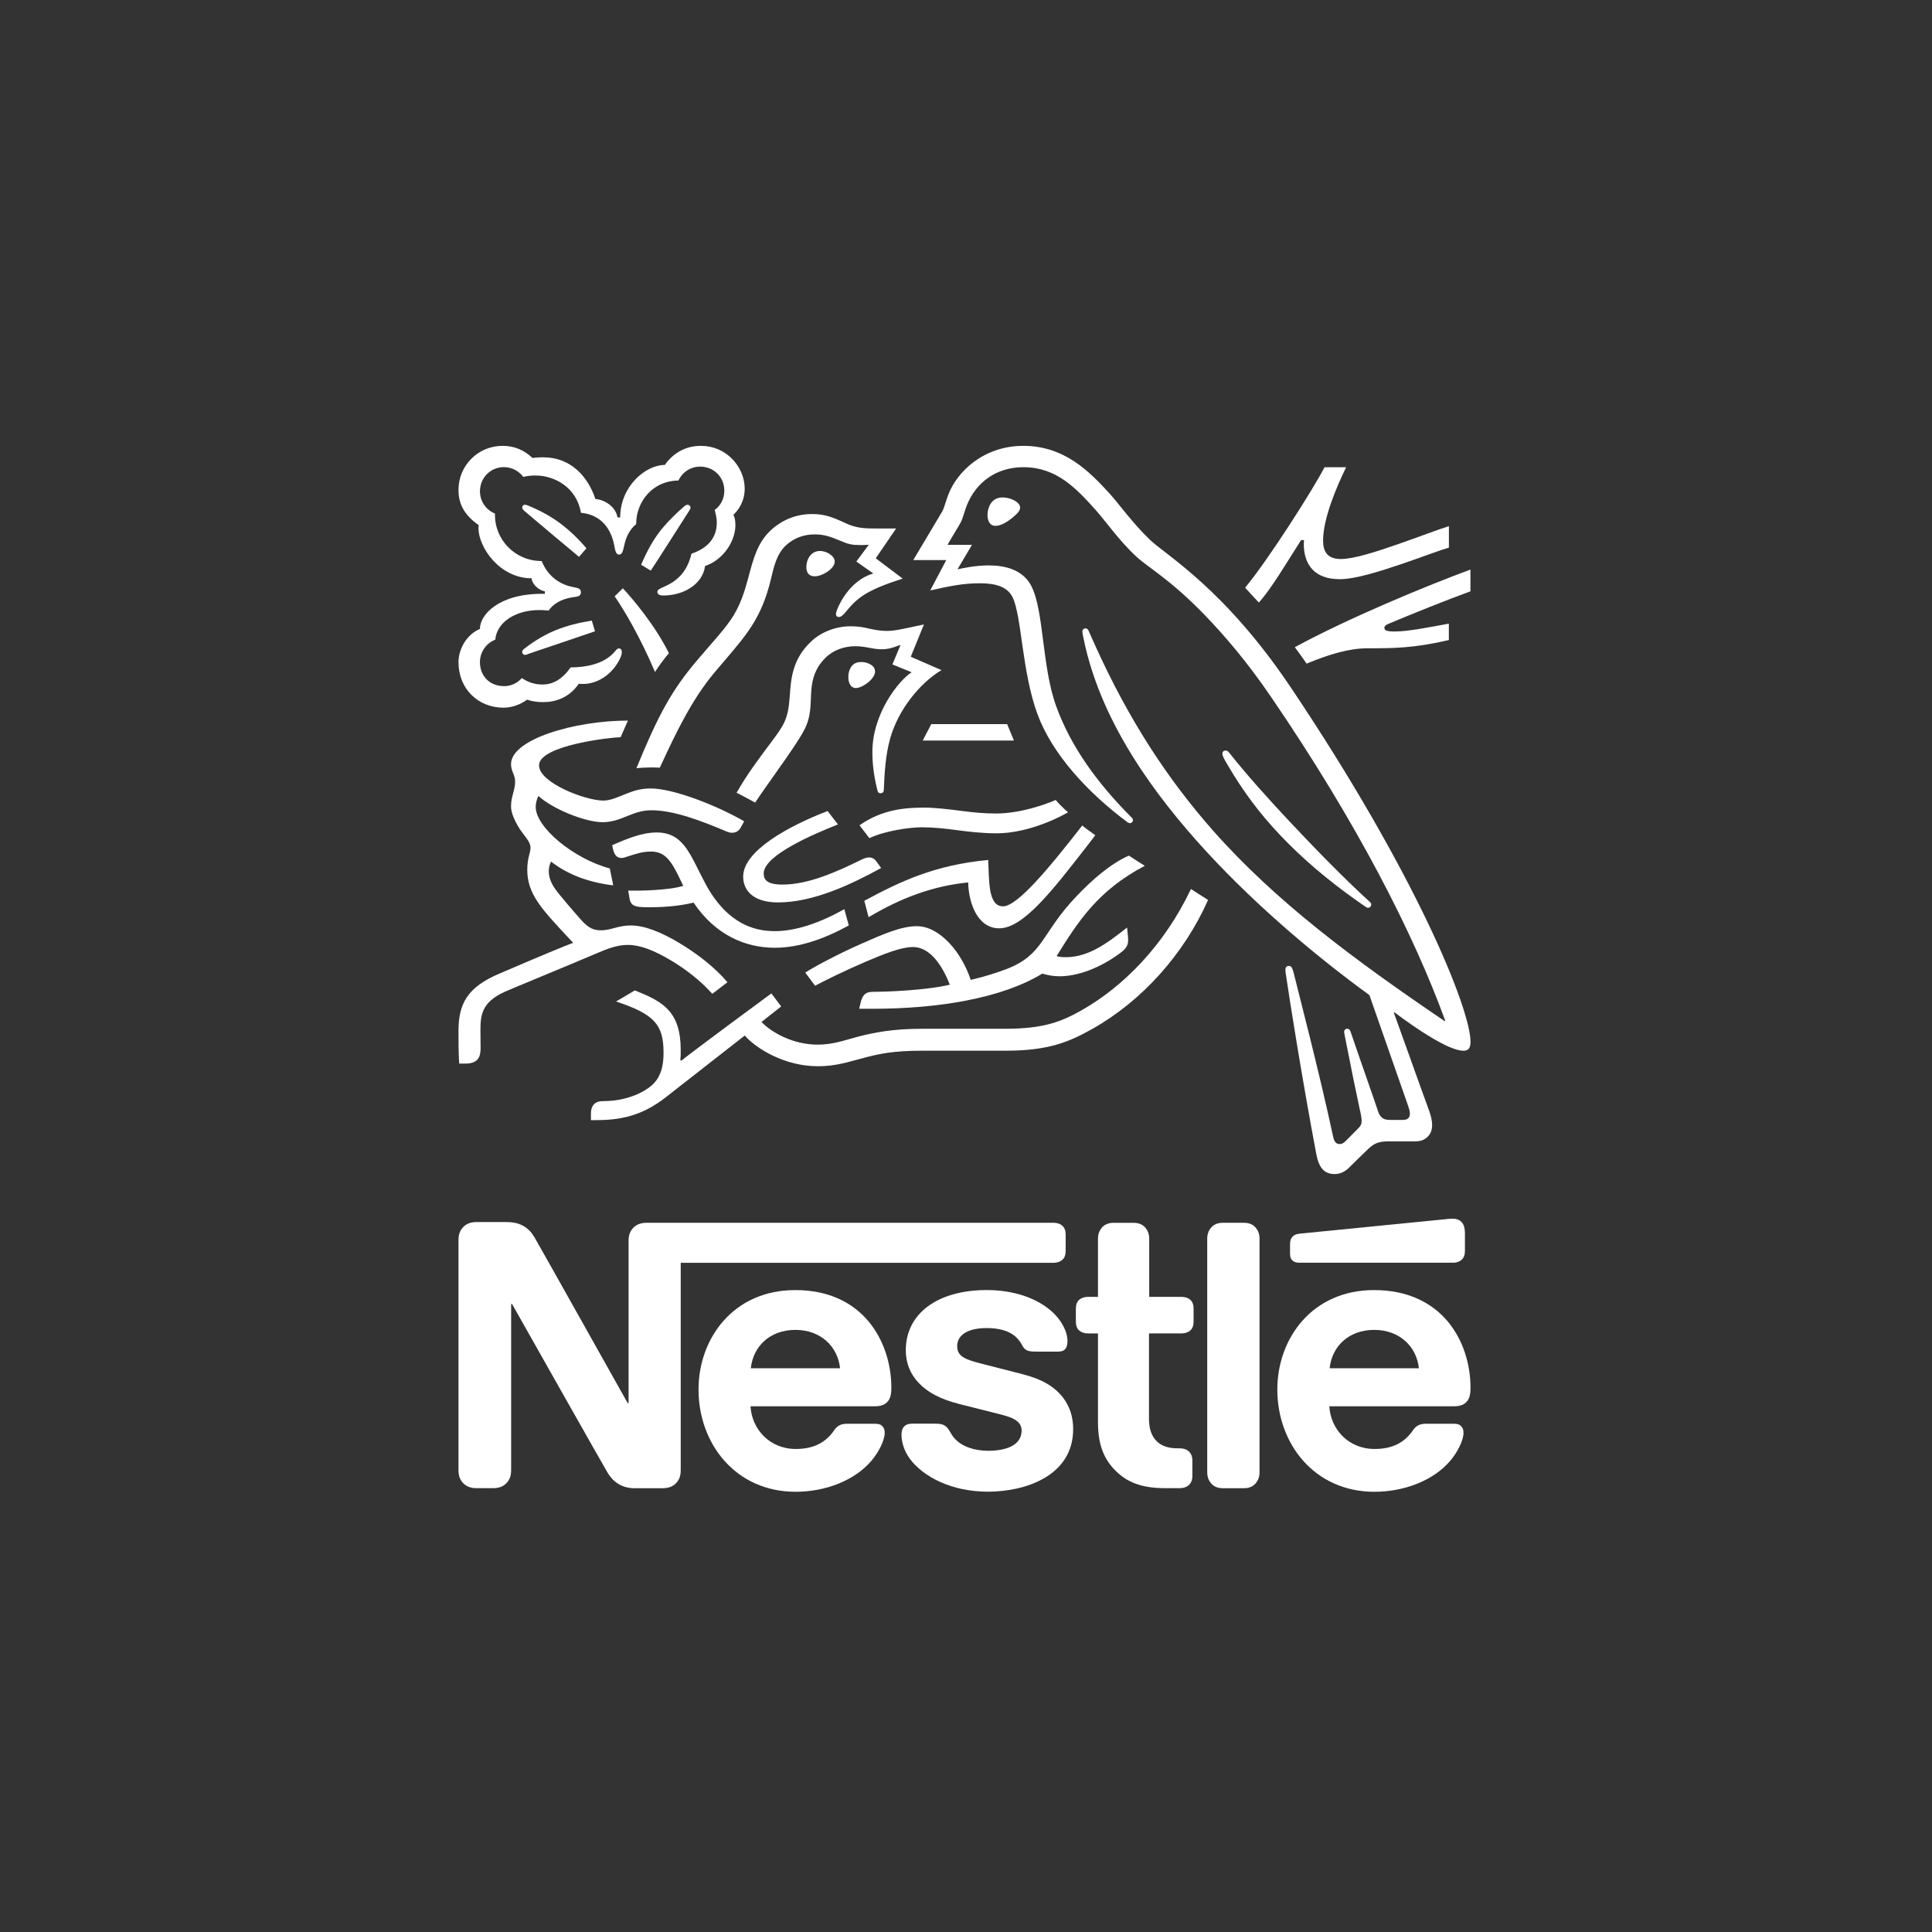
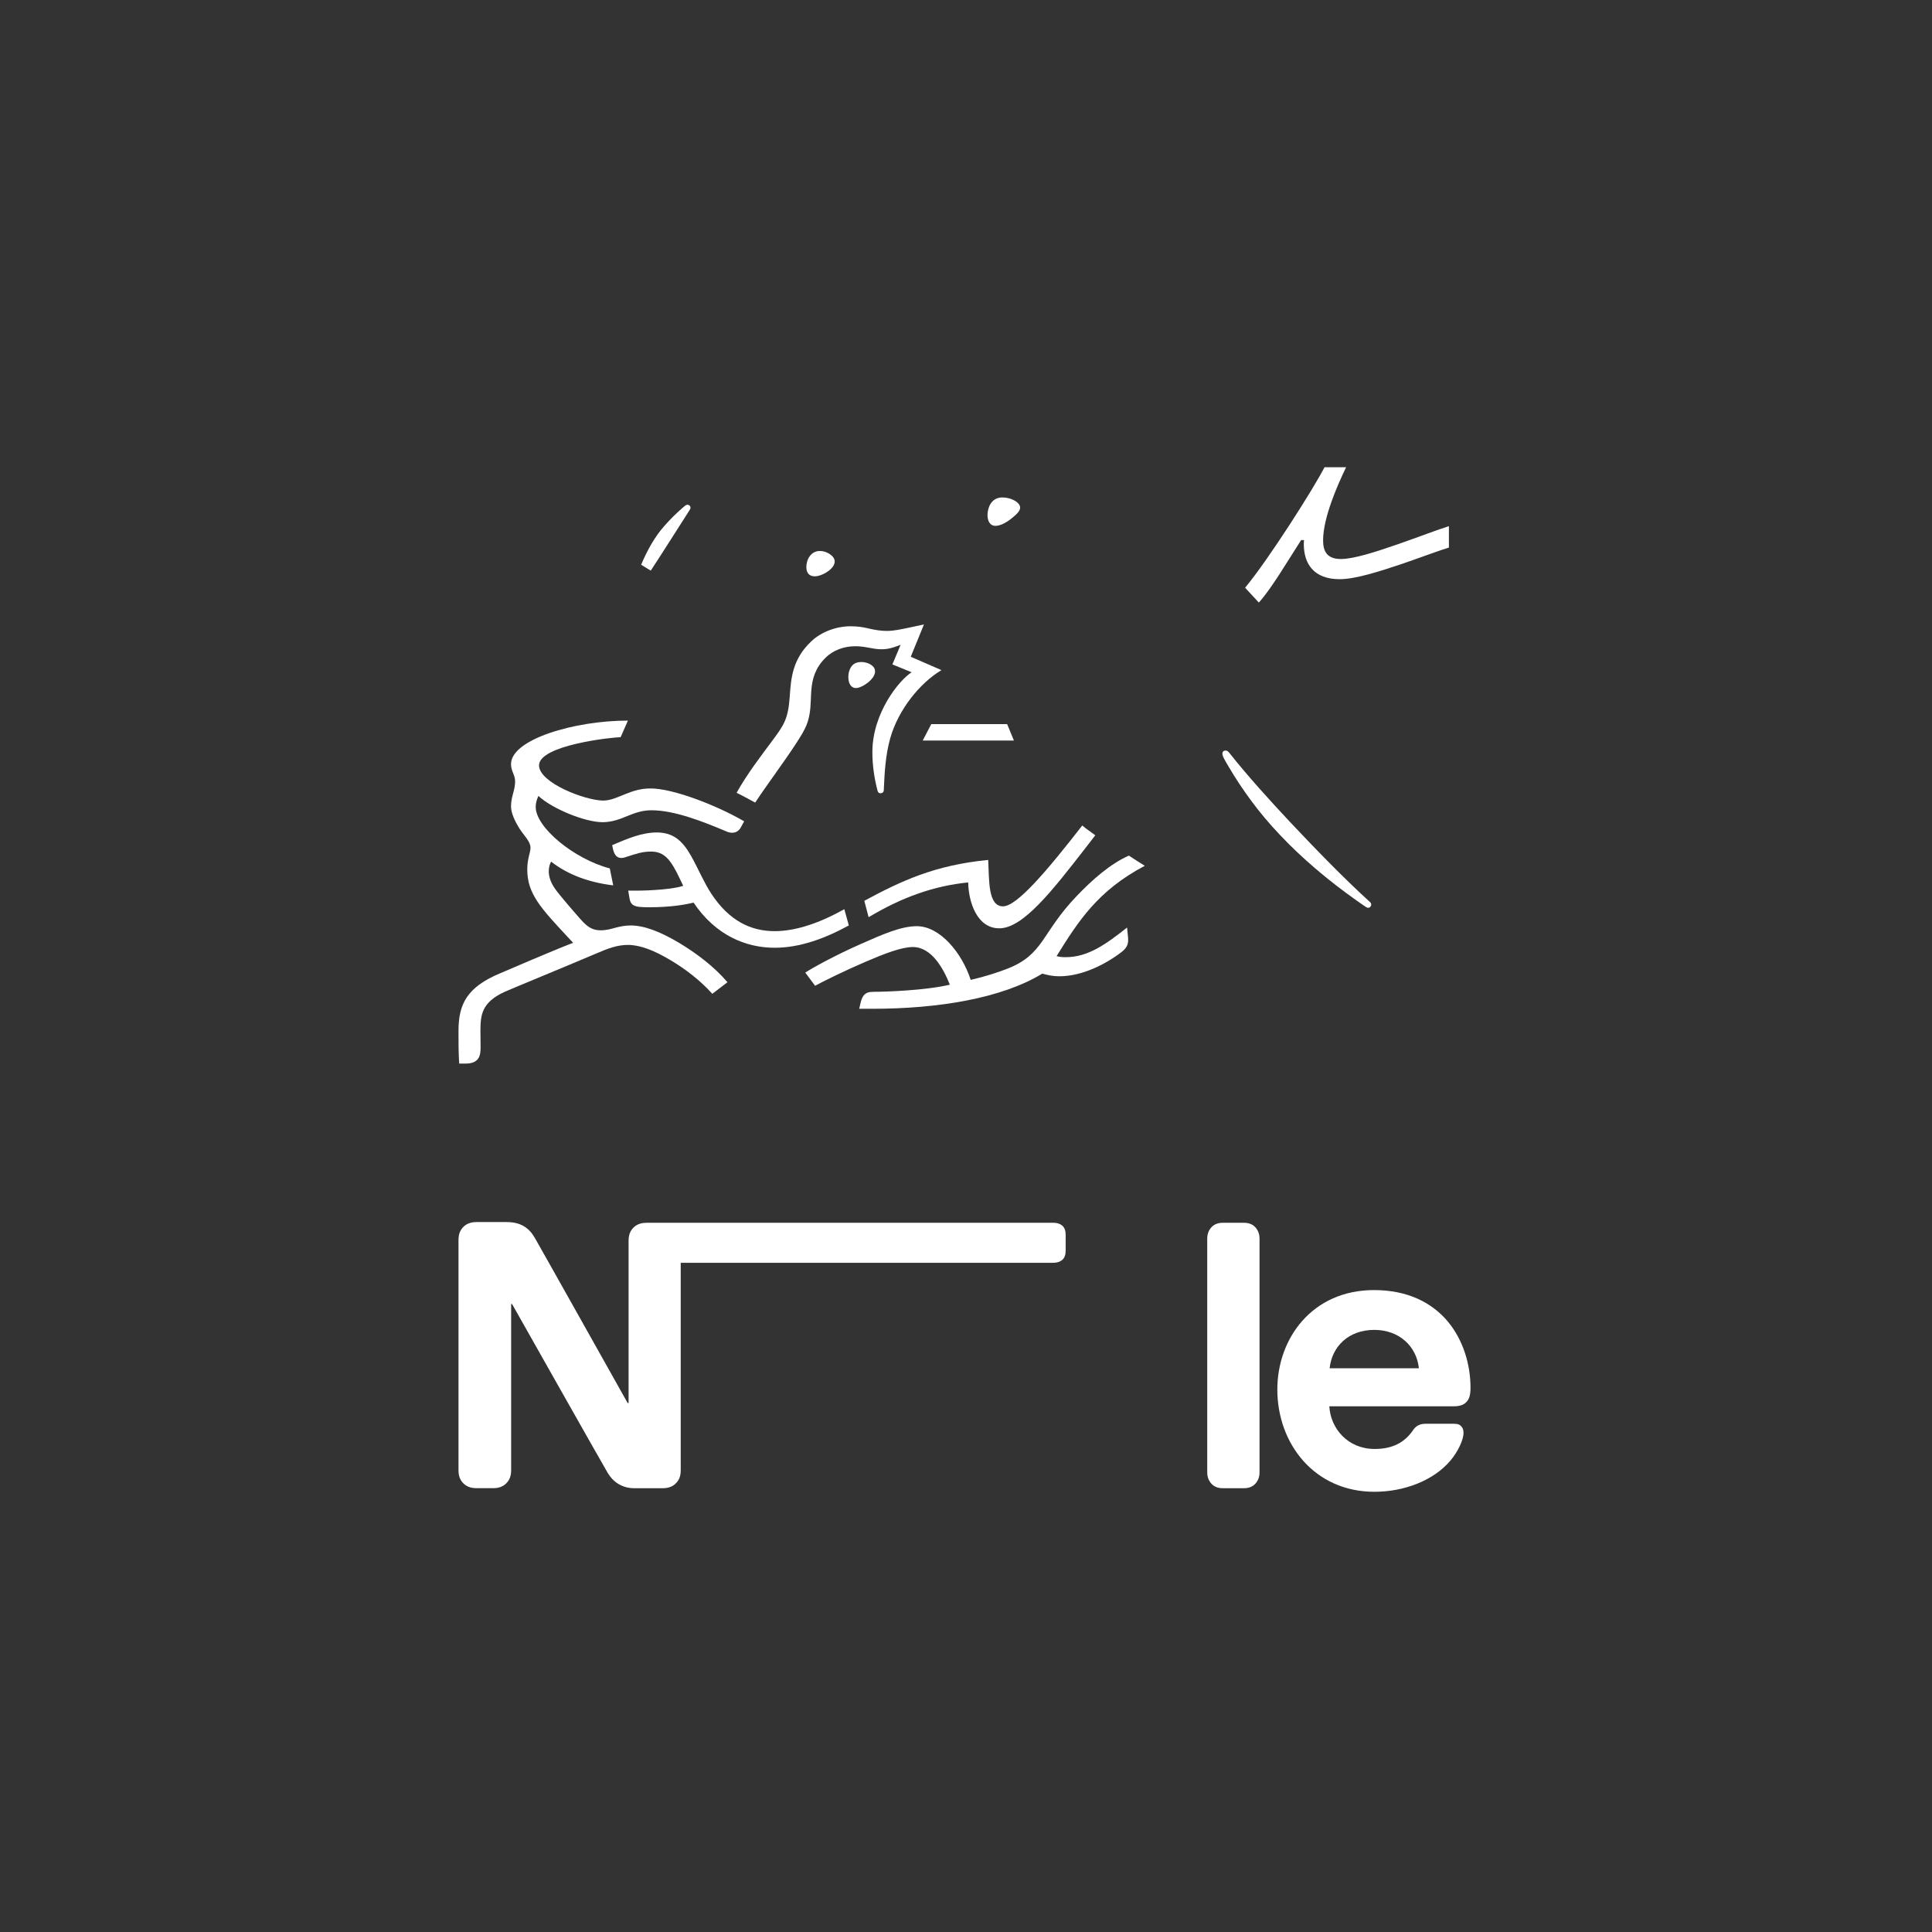
<svg xmlns="http://www.w3.org/2000/svg" viewBox="0 0 611 611">
  <rect x="0" y="0" width="611" height="611" fill="#333333" stroke="none" />
  <g fill="none" fill-rule="evenodd">
    <path fill="#ffffff" fill-rule="nonzero" d="M340.52,283.36 C329.23,295.11 330.25,301.88 318.34,306.45 C315.35,307.58 311.68,308.81 306.99,309.89 C304.23,301.37 297.29,292.91 289.95,292.91 C284.87,292.91 278.99,295.56 272.22,298.55 C264.27,302.05 256.99,306.06 254.67,307.58 L257.78,311.75 C260.15,310.45 266.98,307.06 273.81,304.13 C279.74,301.59 285.1,299.5 288.7,299.5 C294.52,299.5 298.3,306.11 300.39,311.41 C292.77,313.22 280.24,313.66 276.46,313.66 C274.71,313.66 274.08,313.95 273.47,314.46 C272.9,314.97 272.45,315.86 272.17,317.11 L271.72,319.03 L275.78,319.03 C296.88,319.03 316.82,315.7 329.63,307.91 C331.44,308.41 333.02,308.75 335.05,308.75 C342.38,308.75 349.96,304.75 354.69,301.08 C356.39,299.78 356.78,298.6 356.78,297.3 C356.78,296.68 356.72,296.11 356.66,295.54 L356.44,293.34 C349.67,298.7 344.03,302.71 337.03,302.71 C335.79,302.71 334.88,302.6 334.15,302.37 C340.98,291.42 347.08,281.71 362.04,273.81 C360.46,272.85 358.2,271.38 357.02,270.59 C351.19,273.14 345.43,278.22 340.52,283.36 Z" />
    <path fill="#ffffff" fill-rule="nonzero" d="M317.21 286.63C312.41 286.63 312.86 278.44 312.52 271.96 295.59 273.59 284.98 278.62 273.34 284.88L274.7 290.07C285.25 283.75 295.41 280.14 306.19 279.07 306.31 285.27 308.96 293.58 316.02 293.58 323.58 293.58 332.77 281.72 343.56 267.83L346.39 264.16C344.92 263.03 343.29 262.01 342.27 261.06 331.21 275.29 321.62 286.63 317.21 286.63ZM287.64 198.46C284.87 199.02 282.84 199.53 280.41 199.53 278.83 199.53 277.02 199.3 274.88 198.8 273.24 198.4 271.49 198.06 269.02 198.06 264.56 198.06 259.76 199.75 256.48 202.91 250.49 208.61 250.16 214.76 249.76 220.23 249.26 227.52 247.9 229.33 243.96 234.63 240.74 238.97 236.33 244.68 232.95 250.72 234.03 251.22 237.58 253.14 238.82 253.82 242.71 247.96 248.13 240.73 251.68 235.25 254.9 230.29 256.2 228.14 256.42 221.48 256.48 220.35 256.48 219.28 256.59 218.2 256.88 214.76 257.78 211.26 261.06 208.04 263.48 205.6 266.98 204.37 270.49 204.37 273.87 204.37 275.85 205.33 278.78 205.33 280.87 205.33 282.4 204.82 283.74 204.32L284.82 203.92 282.22 210.13 288.31 212.61C284.42 215.03 275.89 225.47 275.89 237.84 275.89 242.29 276.57 246.41 277.53 250.08 277.64 250.47 277.86 250.87 278.48 250.87 279.05 250.87 279.45 250.53 279.5 249.92L279.56 248.62C279.74 244.84 280.01 238.86 281.53 233.5 284.07 224.47 290.9 216 297.74 211.93L288.03 207.7 292.2 197.48 287.64 198.46ZM316.98 157.32C313.31 157.32 312.3 160.87 312.3 162.85 312.3 164.43 312.86 166.3 314.84 166.3 316.47 166.3 318.5 165.12 320.08 163.81 321.61 162.57 322.62 161.56 322.62 160.54 322.62 159.59 321.72 158.68 320.36 158.06 319.42 157.6 318.23 157.32 316.98 157.32Z" />
    <polygon fill="#ffffff" fill-rule="nonzero" points="294.52 229 291.81 234.2 320.65 234.2 318.51 229" />
    <path fill="#ffffff" fill-rule="nonzero" d="M261.16 181.14C262.68 180.23 263.98 178.94 263.98 177.58 263.98 176.96 263.71 176.34 263.08 175.77 262.01 174.76 260.54 174.25 259.3 174.25 256.47 174.25 255.01 176.9 255.01 179.33 255.01 181.19 255.92 182.26 257.66 182.26 258.73 182.27 259.98 181.81 261.16 181.14ZM428.92 284.72 431.68 286.64C432.07 286.92 432.36 287.09 432.7 287.09 433.27 287.09 433.66 286.53 433.66 286.08 433.66 285.8 433.54 285.51 433.21 285.23 424.96 277.72 416.1 268.58 407.8 259.77 401.31 252.83 394.65 245.5 388.78 238.1 388.38 237.59 388.05 237.36 387.59 237.36 386.92 237.36 386.58 237.81 386.58 238.32 386.58 239.11 387.14 240.06 388.55 242.44 392.83 249.72 398.14 257.06 404.69 263.94 411.75 271.44 420.05 278.44 428.92 284.72ZM393.42 386.71 386.7 386.71C384.95 386.71 383.77 387.33 382.92 388.35 382.24 389.19 381.79 390.27 381.79 391.74L381.79 465.62C381.79 467.09 382.24 468.16 382.92 469.01 383.77 470.03 384.95 470.65 386.7 470.65L393.42 470.65C395.17 470.65 396.35 470.03 397.2 469.01 397.88 468.17 398.33 467.09 398.33 465.62L398.33 391.74C398.33 390.27 397.88 389.2 397.2 388.35 396.35 387.33 395.17 386.71 393.42 386.71ZM276.74 212.35C276.74 211.62 276.41 210.88 275.56 210.32 274.61 209.64 273.42 209.36 272.35 209.36 269.97 209.36 269.02 210.77 268.56 212.24 268.34 212.92 268.29 213.59 268.29 214.16 268.29 216.19 269.19 217.6 270.66 217.6 272.68 217.6 276.74 214.78 276.74 212.35ZM198.67 281.67 199.08 284.09C199.24 285.11 199.64 285.95 200.48 286.35 201.5 286.86 202.97 286.92 205.51 286.92 211.94 286.92 216.63 286.13 219.34 285.45 226.28 295.77 235.82 299.73 245.02 299.73 252.87 299.73 260.82 296.85 268.44 292.67L267.02 287.53C259.58 291.72 251.85 294.48 245.02 294.48 237.4 294.48 230.62 291.2 224.98 282.68 222.61 279.08 220.75 274.56 218.48 270.55 215.77 265.81 212.84 263.27 207.71 263.27 203.02 263.27 198.45 265.2 193.6 267.28L193.82 268.35C194.21 270.1 194.9 271.34 196.54 271.34 197.27 271.34 198.01 271 198.4 270.89 201.11 270.04 203.08 269.31 205.85 269.31 210.08 269.31 212.11 271.79 214.99 277.89L216.07 280.15C213.13 281.15 206.25 281.67 201.12 281.67L198.67 281.67 198.67 281.67ZM434.56 407.99C414.97 407.99 403.96 423.29 403.96 439.43 403.96 456.65 415.76 471.78 434.66 471.78 444.1 471.78 453.35 468.22 458.66 461.96 460.97 459.24 462.84 455.46 462.84 453.15 462.84 452.36 462.67 451.68 462.22 451.18 461.77 450.61 461.09 450.27 459.91 450.27L450.83 450.27C449.02 450.27 447.78 450.94 446.87 452.31 444.22 456.2 440.39 458.24 434.74 458.24 426.27 458.24 420.79 451.8 420.4 444.74L459.8 444.74C461.54 444.74 462.8 444.35 463.64 443.5 464.6 442.6 465.05 441.3 465.05 438.88 465.05 431.48 462.74 423.8 457.88 417.94 452.9 412 445.23 407.99 434.56 407.99ZM420.5 432.71C421.24 425.77 426.55 420.58 434.61 420.58 442.52 420.58 447.99 425.77 448.73 432.71L420.5 432.71ZM411.48 170.81 412.39 170.81C412.39 171.2 412.33 171.66 412.33 172.05 412.33 178.43 415.61 183.17 423.68 183.17 428.64 183.17 436.44 180.68 443.77 178.2 449.86 176.11 455.45 173.97 458.22 173.18L458.22 166.4C455.06 167.36 448.63 169.84 441.97 172.15 434.97 174.58 428.08 176.79 424.07 176.79 419.67 176.79 418.43 174.36 418.43 170.91 418.43 163.8 422.89 153.59 425.71 147.77L418.88 147.77C415.33 154.66 401.33 176.73 393.77 185.87L398.11 190.56C402.16 186.05 406.62 178.37 411.48 170.81Z" />
-     <path fill="#ffffff" fill-rule="nonzero" d="M363.66 170.7C357.96 165.22 353.62 159.01 350.85 156.02 344.69 149.3 336.74 141 323.65 141 311 141 302.65 149.24 299.94 156.36 299.14 158.4 298.53 160.87 297.96 161.78 296.72 163.81 291.13 173.35 288.82 177.13L299.26 177.13 294.18 186.73C300.1 185.42 304.33 184.46 309.98 184.46 315 184.46 318.62 185.65 320.2 188.81 323.14 194.68 323.14 212.45 328.1 225.84 332.72 238.43 344.02 250.74 356.72 260.15L357.28 260.33C357.9 260.33 358.29 259.87 358.29 259.42 358.29 259.08 358.18 258.86 357.9 258.57 347.28 247.96 338.65 236.22 334.03 223.35 329.46 210.82 330.19 193.21 326.18 185.36 323.53 180.17 317.89 178.81 312.69 178.81 308.52 178.81 304.62 179.66 302.81 180.05L307.39 172.31 299.65 172.31C301.28 169.43 302.99 166.78 303.83 165.2 304.56 163.84 304.85 162.15 305.75 159.84 308.69 152.44 315.18 147.75 323.65 147.75 334.26 147.75 340.47 154.58 346.63 161.42 349.45 164.57 354.09 171.18 359.44 176.09 363.11 179.48 370.1 183.25 380.88 194.38 387.1 200.81 394.32 209.17 401.94 220.35 429.2 260.26 447.1 295.42 457.08 322.85L456.91 322.96C428.29 303.54 403.52 285.2 383.53 262.57 369.36 246.48 357.06 227.86 346.33 204.08 345.6 202.51 344.97 201.04 344.29 199.52 344.02 198.9 343.73 198.73 343.28 198.73 342.71 198.73 342.31 199.12 342.31 199.68 342.31 200.3 342.6 201.66 343.21 204.36 348.92 228.97 364.72 251.04 381.6 269.39 398.42 287.62 417.45 303.32 433.08 314.71L445.28 349.6C445.56 350.45 445.89 351.34 445.89 352.2 445.89 352.82 445.73 353.33 445.34 353.67 445 354 444.55 354.18 443.53 354.18L439.86 354.18C438.28 354.18 437.66 353.95 437.1 353.5 436.53 353.05 436.13 352.37 435.86 351.58 434.79 348.31 428.34 329.96 427.11 326.24 426.89 325.56 426.49 325.34 426.04 325.34 425.48 325.34 425.09 325.79 425.09 326.3 425.09 326.75 425.26 327.26 425.54 328.84 427.17 337.19 429.09 346.57 429.88 350.12 430.23 351.77 430.62 353.29 430.62 354.42 430.62 355.43 430.39 356 429.55 356.84L425.76 360.68C424.86 361.59 424.36 361.81 423.62 361.81 422.71 361.81 421.98 361.2 421.64 359.62 417.35 339.58 410.86 314.73 409.17 307.85 408.77 306.32 408.49 305.47 407.59 305.47 406.8 305.47 406.51 306.04 406.51 306.72 406.51 307.23 406.62 307.85 406.69 308.3 407.7 315.41 411.82 341.33 416.28 364.98 417.07 369.05 418.59 371.3 422.1 371.3 423.68 371.3 425.2 370.68 426.61 369.31 428.92 367 429.6 366.38 432.37 363.67 434.35 361.75 435.7 360.96 439.08 360.96L447.44 360.96C449.41 360.96 450.49 360.46 451.44 359.55 452.35 358.7 452.91 357.52 452.91 355.83 452.91 354.09 452.46 352.67 451.84 350.92 449.7 345.17 442.81 325.7 440.79 320.22L440.95 320.11C448.01 325.47 458.28 332.3 462.8 332.3 464.2 332.3 465.05 331.68 465.05 329.48 465.05 319.09 447.78 276.37 408.32 217.55 387.32 186.22 368.86 175.66 363.66 170.7ZM413.22 209.87C420.34 206.93 426.71 205.02 432.46 205.02 440.53 205.02 447.14 205.02 458.2 202.42L458.2 197.23C451.99 198.36 445.39 199.71 441.1 199.71 438.56 199.71 437.82 199.37 437.82 198.53 437.82 198.03 438.16 197.68 439.12 197.29 445.89 194.41 458.03 189.55 465.03 187.01L465.03 180.13C450.97 185.32 426.31 195.53 409.49 204.68 409.95 205.23 412.89 209.36 413.22 209.87ZM220.35 208.96C212.4 218.38 208.22 226.01 201.27 242.94 202.4 242.82 204.04 242.71 205.85 242.71 206.76 242.71 207.49 242.71 208.67 242.77L209.51 240.96C213.41 232.6 218.66 221.32 226 212.63L228.54 209.64C236.11 200.77 240.79 195.52 243.73 183.45 244.75 179.16 245.59 175.32 248.47 172.56 251.07 170.08 254.35 169 257.67 169 260.49 169 262.59 169.68 265.63 170.97 268.39 172.15 269.41 172.38 272.35 172.38 273.36 172.38 274.09 172.32 274.77 172.27L270.82 177.58 276.18 181.36C269.46 183.33 265.9 189.83 264.72 192.82 264.5 193.44 264.38 193.83 264.38 194.23 264.38 194.68 264.61 195.13 265.28 195.13 266.02 195.13 266.58 194.57 267.54 193.44 270.82 189.48 273.42 186.78 285.49 183L276.96 176.56 283.4 167.14 277.36 167.14C273.53 167.14 270.99 167.08 267.65 165.56 263.13 163.47 260.82 162.57 256.81 162.57 251.9 162.57 247.44 164.32 243.77 167.7 239.54 171.6 238.23 176.8 236.71 182.49 235.53 186.9 234.11 191.75 230.96 196.21 228.31 199.99 226.4 201.85 220.35 208.96ZM171.47 187.79C157.64 187.79 151.77 194.45 151.77 198.91 147.65 200.61 145 205.18 145 209.41 145 217.82 151.15 223.81 159.28 223.81 161.99 223.81 164.76 222.73 166.68 221.27 168.09 221.77 169.89 222.05 171.75 222.05 175.65 222.05 179.99 220.69 183.05 216.24 183.5 216.3 183.9 216.3 184.35 216.3 189.31 216.3 193.61 213.02 195.86 208.73 196.42 207.67 196.65 206.81 196.65 206.2 196.65 205.58 196.37 205.07 195.75 205.07 194.96 205.07 194.84 205.81 193.43 207.1 190.27 209.98 185.42 211.06 180.45 211.06 178.02 214.61 175.03 216.48 171.59 216.48 169.05 216.48 167.08 215.8 165.04 214.45 163.4 216.26 161.37 216.99 159.4 216.99 154.94 216.99 151.78 213.88 151.78 209.36 151.78 206.2 153.81 203.38 156.63 202.3 157.13 196.71 163.11 192.93 170.57 192.93 171.53 192.93 172.49 192.98 173.51 193.1 174.64 191.3 177.35 189.38 181.19 188.87 181.98 188.76 182.59 188.7 183.05 188.48 183.5 188.25 183.72 187.8 183.72 187.3 183.72 186.85 183.55 186.45 183.11 186.17 182.72 185.94 182.03 185.83 181.25 185.67 177.69 184.99 173.46 182.79 171.31 177.43 162.78 177.43 156.53 170.59 156.53 162.92L156.53 162.4C153.7 161.27 151.79 158.56 151.79 155.35 151.79 151.11 155.12 147.73 159.35 147.73 161.89 147.73 164.09 148.97 165.51 150.83 166.69 150.49 168.04 150.38 169.34 150.38 175.66 150.38 182.44 154.39 183.73 162.18 191.86 162.92 193.78 169.8 194.3 172.68 194.57 174.15 194.8 175.39 195.77 175.39 196.78 175.39 197.01 174.26 197.35 172.74 197.97 169.85 199.04 167.54 201.19 165.74 201.19 158.35 206.72 151.97 214.57 151.97 215.75 149.37 218.35 147.57 221.45 147.57 225.69 147.57 229.07 150.84 229.07 155.19 229.07 157.73 227.89 159.93 226.02 161.28 226.42 162.75 226.69 164.05 226.69 165.29 226.69 170.04 223.87 173.36 218.68 175.11 218 178 216.76 180.59 214.73 182.51 211.34 185.79 207.9 185.79 207.9 187.14 207.9 187.87 208.4 188.33 209.82 188.33 216.09 188.33 222.24 184.82 222.97 179.01 228.96 176.98 232.57 170.93 232.57 166.14 232.57 164.9 232.46 163.83 231.95 162.81 233.59 161.24 235.51 158.53 235.51 154.52 235.51 151.02 233.98 147.47 231.28 144.86 228.87 142.53 225.54 141 221.65 141 216.01 141 212.34 144.05 210.24 147.04 204.09 147.04 196.14 153.87 196.14 163.64L195.29 163.64C194.73 160.25 191.22 158 188.3 157.82 185.92 150.71 180.56 144.62 171.75 144.62 170.74 144.62 169.5 144.68 168.42 144.84 165.82 142.47 162.95 141 158.94 141 151.26 141 145 147.15 145 154.94 145 159.8 147.2 163.12 151.38 166.07L151.32 166.98C151.32 173.18 158.09 182.89 168.14 182.89 168.14 184.47 170.11 186.62 172.32 187.01L172.32 187.8 171.47 187.8 171.47 187.79ZM323.31 434.57 310.5 431.29C305.19 429.94 302.71 428.97 302.71 425.71 302.71 422.54 305.54 420 312.08 420 315.92 420 319.42 420.85 321.68 423.22 323.54 425.19 323.2 426.21 324.67 427 325.58 427.45 326.59 427.45 328.17 427.45L334.55 427.45C335.57 427.45 336.3 427.28 336.86 426.66 337.32 426.15 337.59 425.36 337.59 424.06 337.59 421.12 335.68 417.34 332.29 414.46 327.77 410.57 320.66 407.98 312.08 407.98 296.62 407.98 286.46 415.32 286.46 427.05 286.46 431.23 287.98 434.61 290.46 437.26 293.34 440.37 297.46 442.52 303.44 444.04L316.37 447.3C319.92 448.21 323.09 449.29 323.09 452.38 323.09 457.18 318.01 458.81 312.58 458.81 309.93 458.81 307.17 458.31 304.91 457.18 303.33 456.39 301.98 455.27 301.01 453.74 300.17 452.44 299.88 451.48 298.59 450.75 297.8 450.29 296.84 450.24 295.54 450.24L288.54 450.24C287.02 450.24 286.29 450.69 285.78 451.31 285.27 451.93 285.1 452.83 285.1 453.74 285.1 455.99 285.89 458.81 287.75 461.36 292.04 467.11 301.01 471.75 312.47 471.75 323.76 471.75 339.39 467.06 339.39 451.93 339.39 448.03 338.26 444.7 336.18 441.99 333.52 438.58 329.74 436.22 323.31 434.57Z" />
-     <path fill="#ffffff" fill-rule="nonzero" d="M194.39 188.58C197.38 192.93 202.4 201.34 207.15 212.52 207.99 211.1 210.53 207.67 211.55 206.59 207.2 197.78 200.09 189.37 196.98 186.05L194.39 188.58ZM333.86 252.99C330.48 254.46 322.69 257.27 314.96 257.27 311.11 257.27 307.9 256.94 304.34 256.48 299.94 255.92 295.76 255.41 292.21 255.41 286.28 255.41 278.94 255.98 271.83 261L274.94 265.07C279.79 262.76 287.64 261.63 291.53 261.63 295.09 261.63 298.75 262.02 302.14 262.47 305.98 262.98 310.44 263.54 315.12 263.54 325.74 263.54 336.13 257.9 337.76 256.88 336.46 255.75 334.82 254.17 333.86 252.99ZM265 260.73 261.73 256.49C249.08 261.35 235.03 269.19 235.03 277.21 235.03 281.78 238.42 285.39 246.03 285.39 257.21 285.39 269.12 279.75 278.67 274.5L277.31 272.64C276.52 271.5 275.84 271.17 274.77 271.17 274.09 271.17 273.35 271.44 272.74 271.73 264.56 275.74 255.69 279.75 247.45 279.75 242.7 279.75 241.52 278.29 241.52 276.24 241.52 270.49 257.21 263.82 265 260.73ZM373.65 410.14 363.44 410.14 363.44 391.74C363.44 390.27 362.98 389.2 362.31 388.35 361.46 387.34 360.27 386.72 358.53 386.72L352.15 386.72C350.41 386.72 349.22 387.34 348.37 388.35 347.7 389.2 347.24 390.27 347.24 391.74L347.24 410.14 344.08 410.14C342.9 410.14 341.99 410.48 341.31 411.04 340.57 411.72 340.24 412.62 340.24 413.97L340.24 417.86C340.24 419.22 340.57 420.13 341.31 420.79 341.99 421.36 342.89 421.7 344.08 421.7L347.24 421.7 347.24 449.86C347.24 457.08 349.22 461.6 352.89 465.21 356.27 468.54 360.68 470.63 368.35 470.63L373.15 470.63C374.33 470.63 375.23 470.29 375.91 469.72 376.65 469.05 377.09 468.15 377.09 466.79L377.09 461.88C377.09 460.53 376.64 459.62 375.91 458.95 375.23 458.38 374.33 458.04 373.15 458.04L372.47 458.04C369.42 458.04 367.33 457.25 365.91 455.89 364.22 454.31 363.37 451.89 363.37 448.72L363.37 421.69 373.65 421.69C374.83 421.69 375.74 421.35 376.41 420.78 377.15 420.11 377.48 419.2 377.48 417.85L377.48 413.96C377.48 412.6 377.14 411.7 376.41 411.03 375.75 410.48 374.84 410.14 373.65 410.14ZM459.46 399.35C460.64 399.35 461.54 399.01 462.22 398.44 462.96 397.77 463.29 396.86 463.29 395.51L463.29 390.26C463.29 388.22 462.9 387.2 462.22 386.47 461.61 385.8 460.58 385.41 459.46 385.41 458.55 385.41 457.65 385.52 456.13 385.68L411.08 390.14C409.79 390.26 409.16 390.65 408.71 391.16 408.19 391.73 407.98 392.45 407.98 393.47L407.98 396.41C407.98 397.54 408.2 398.04 408.6 398.5 409.1 399.06 409.84 399.34 410.85 399.34L459.46 399.34 459.46 399.35ZM203.65 344.99C199.87 347.2 195.18 348.22 191.06 348.22 189.31 348.22 188.52 348.56 187.9 349.18 187.22 349.85 186.88 350.87 186.88 352.28L186.88 354.25 188.29 354.25C195.85 354.25 202.85 353.07 210.53 347.03L235.53 327.49C239.09 331.56 248.06 337.2 258.67 337.2 264.66 337.2 268.49 335.74 274.02 334.33 278.31 333.26 282.49 332.29 291.63 332.29L318.1 332.29C331.65 332.29 338.2 329.47 345.42 325.41 361.12 316.6 374.49 301.7 382.06 284.6 380.08 283.35 378.22 282.22 376.64 281.15 368.17 298.99 355.3 311.98 342.09 319.48 335.83 323.04 330.18 325.35 317.99 325.35L291.63 325.35C282.21 325.35 276.28 326.59 271.66 327.77 266.69 329.07 263.52 330.37 258.51 330.37 251.06 330.37 244.16 326.7 240.83 323.2L247.05 318.29 243.95 314.17C242.14 315.47 220.07 331.78 215.44 335.45L215.17 335.28C215.28 334.15 215.28 333.14 215.28 332.13 215.28 319.71 209.52 316.72 200.77 313.22L194.84 316.73C206.86 320.73 209.85 323.95 209.85 332.93 209.85 340.03 207.32 342.85 203.65 344.99Z" />
    <path fill="#ffffff" fill-rule="nonzero" d="M147.26 336.36C151.49 336.36 151.99 333.82 151.99 331.39 151.99 329.76 151.94 327.89 151.94 325.86 151.99 321.18 152.17 317 159.73 313.61 162.78 312.26 177.73 306.16 188.86 301.42 192.14 300.01 195.18 298.83 198.57 298.83 202.35 298.83 206.7 300.46 212.11 303.69 216.69 306.4 221.49 310.07 225.27 314.3L230.06 310.63C225.94 305.78 220.24 301.43 214.54 298.05 208.84 294.67 203.76 292.68 199.47 292.68 197.61 292.68 196.07 293.02 194.78 293.36 193.25 293.76 191.84 294.21 190.03 294.21 187.95 294.21 186.19 293.71 183.65 290.77 182.7 289.7 176.59 282.76 175.3 280.73 174.67 279.77 173.55 277.84 173.55 275.59 173.55 274.63 173.72 273.5 174.28 272.49 179.53 276.56 186.03 279.04 193.93 280L192.85 274.64C181.51 271.65 169.42 261.66 169.42 255.22 169.42 253.86 169.76 252.91 170.26 251.71 174.66 255.78 185 260.02 190.58 260.02 193.63 260.02 196.12 259 198.48 258.04 200.74 257.14 203 256.25 206.04 256.25 213.27 256.25 222.18 259.74 230.03 263.07 230.49 263.24 230.99 263.36 231.49 263.36 232.74 263.36 233.7 262.79 234.32 261.6L235.34 259.74C226.71 254.72 212.93 249.35 205.75 249.35 202.48 249.35 200.11 250.2 197.85 251.1 195.31 252.11 193.11 253.18 190.79 253.18 185.09 253.18 170.47 247.54 170.47 242.06 170.47 235.62 193.72 233.14 196.27 233.14L198.58 227.89C181.71 227.89 161.61 233.81 161.61 241.66 161.61 243.92 162.91 245.04 162.91 247.13 162.91 249.96 161.61 251.88 161.61 255.03 161.61 257.12 162.86 259.77 164.32 262.09 165.9 264.52 167.77 266.1 167.77 268.14 167.77 269.66 166.75 271.46 166.75 275.02 166.75 282.64 171.1 287.27 179.56 296.35L181.25 298.16C174.25 300.87 161.21 306.51 158.16 307.81 147.65 312.2 145 317.57 145 326.04 145 329.31 145 333.03 145.22 336.36L147.26 336.36 147.26 336.36ZM218.38 160.53C218.38 160.08 217.98 159.63 217.43 159.63 216.91 159.63 216.64 159.97 216.13 160.37 213.98 162.23 212.06 164.09 210.04 166.41 207.16 169.63 204.74 173.91 202.76 178.6L205.8 180.46C207.89 177.35 214.61 166.74 218.05 161.38 218.26 161.05 218.38 160.76 218.38 160.53ZM335.95 398.45C336.68 397.78 337.02 396.87 337.02 395.52L337.02 390.54C337.02 389.19 336.68 388.28 335.95 387.61 335.27 387.04 334.37 386.71 333.19 386.71L204.49 386.71C202.34 386.71 200.99 387.44 200.03 388.57 199.24 389.54 198.79 390.6 198.79 392.46L198.79 443.72 198.5 443.72C198.5 443.72 170.45 393.71 169.09 391.4 168.13 389.75 167.06 388.63 165.65 387.78 164.24 386.99 162.77 386.48 159.95 386.48L150.7 386.48C148.55 386.48 147.2 387.21 146.24 388.34 145.45 389.3 145 390.38 145 392.24L145 464.88C145 466.74 145.45 467.82 146.24 468.78 147.2 469.91 148.55 470.64 150.7 470.64L155.95 470.64C158.1 470.64 159.45 469.91 160.41 468.78 161.2 467.82 161.65 466.74 161.65 464.88L161.65 412.4 161.94 412.4C161.94 412.4 191.07 463.99 192.25 465.91 193.89 468.61 196.65 470.65 200.61 470.65L209.59 470.65C211.73 470.65 213.08 469.92 214.04 468.79 214.84 467.83 215.28 466.75 215.28 464.89L215.28 399.36 333.2 399.36C334.37 399.35 335.27 399.01 335.95 398.45Z" />
-     <path fill="#ffffff" fill-rule="nonzero" d="M251.51 407.99C231.92 407.99 220.91 423.29 220.91 439.43 220.91 456.65 232.71 471.78 251.61 471.78 261.04 471.78 270.29 468.22 275.6 461.96 277.92 459.24 279.79 455.46 279.79 453.15 279.79 452.36 279.62 451.68 279.17 451.18 278.72 450.61 278.04 450.27 276.86 450.27L267.77 450.27C265.97 450.27 264.72 450.94 263.82 452.31 261.17 456.2 257.32 458.24 251.68 458.24 243.22 458.24 237.74 451.8 237.35 444.74L276.64 444.74C278.39 444.74 279.63 444.35 280.47 443.5 281.44 442.6 281.89 441.3 281.89 438.88 281.89 431.48 279.58 423.8 274.72 417.94 269.75 412 262.17 407.99 251.51 407.99ZM237.45 432.71C238.19 425.77 243.49 420.58 251.56 420.58 259.47 420.58 264.94 425.77 265.67 432.71L237.45 432.71ZM165.15 206.2C165.15 206.6 165.43 207.1 166.05 207.1 166.44 207.1 166.78 206.94 167.52 206.65L188.17 199.65 187.16 196.26C178.75 197.67 172.65 199.82 165.71 205.23 165.31 205.58 165.15 205.81 165.15 206.2ZM177.68 165.9C174.52 163.47 170.97 161.5 166.79 159.79L166.06 159.62C165.44 159.62 165.16 160.07 165.16 160.47 165.16 160.81 165.27 161.09 165.78 161.54 170.69 165.71 180.18 173.68 183.11 176.1L185.47 173.39C182.93 170.41 180.32 167.93 177.68 165.9Z" />
  </g>
</svg>